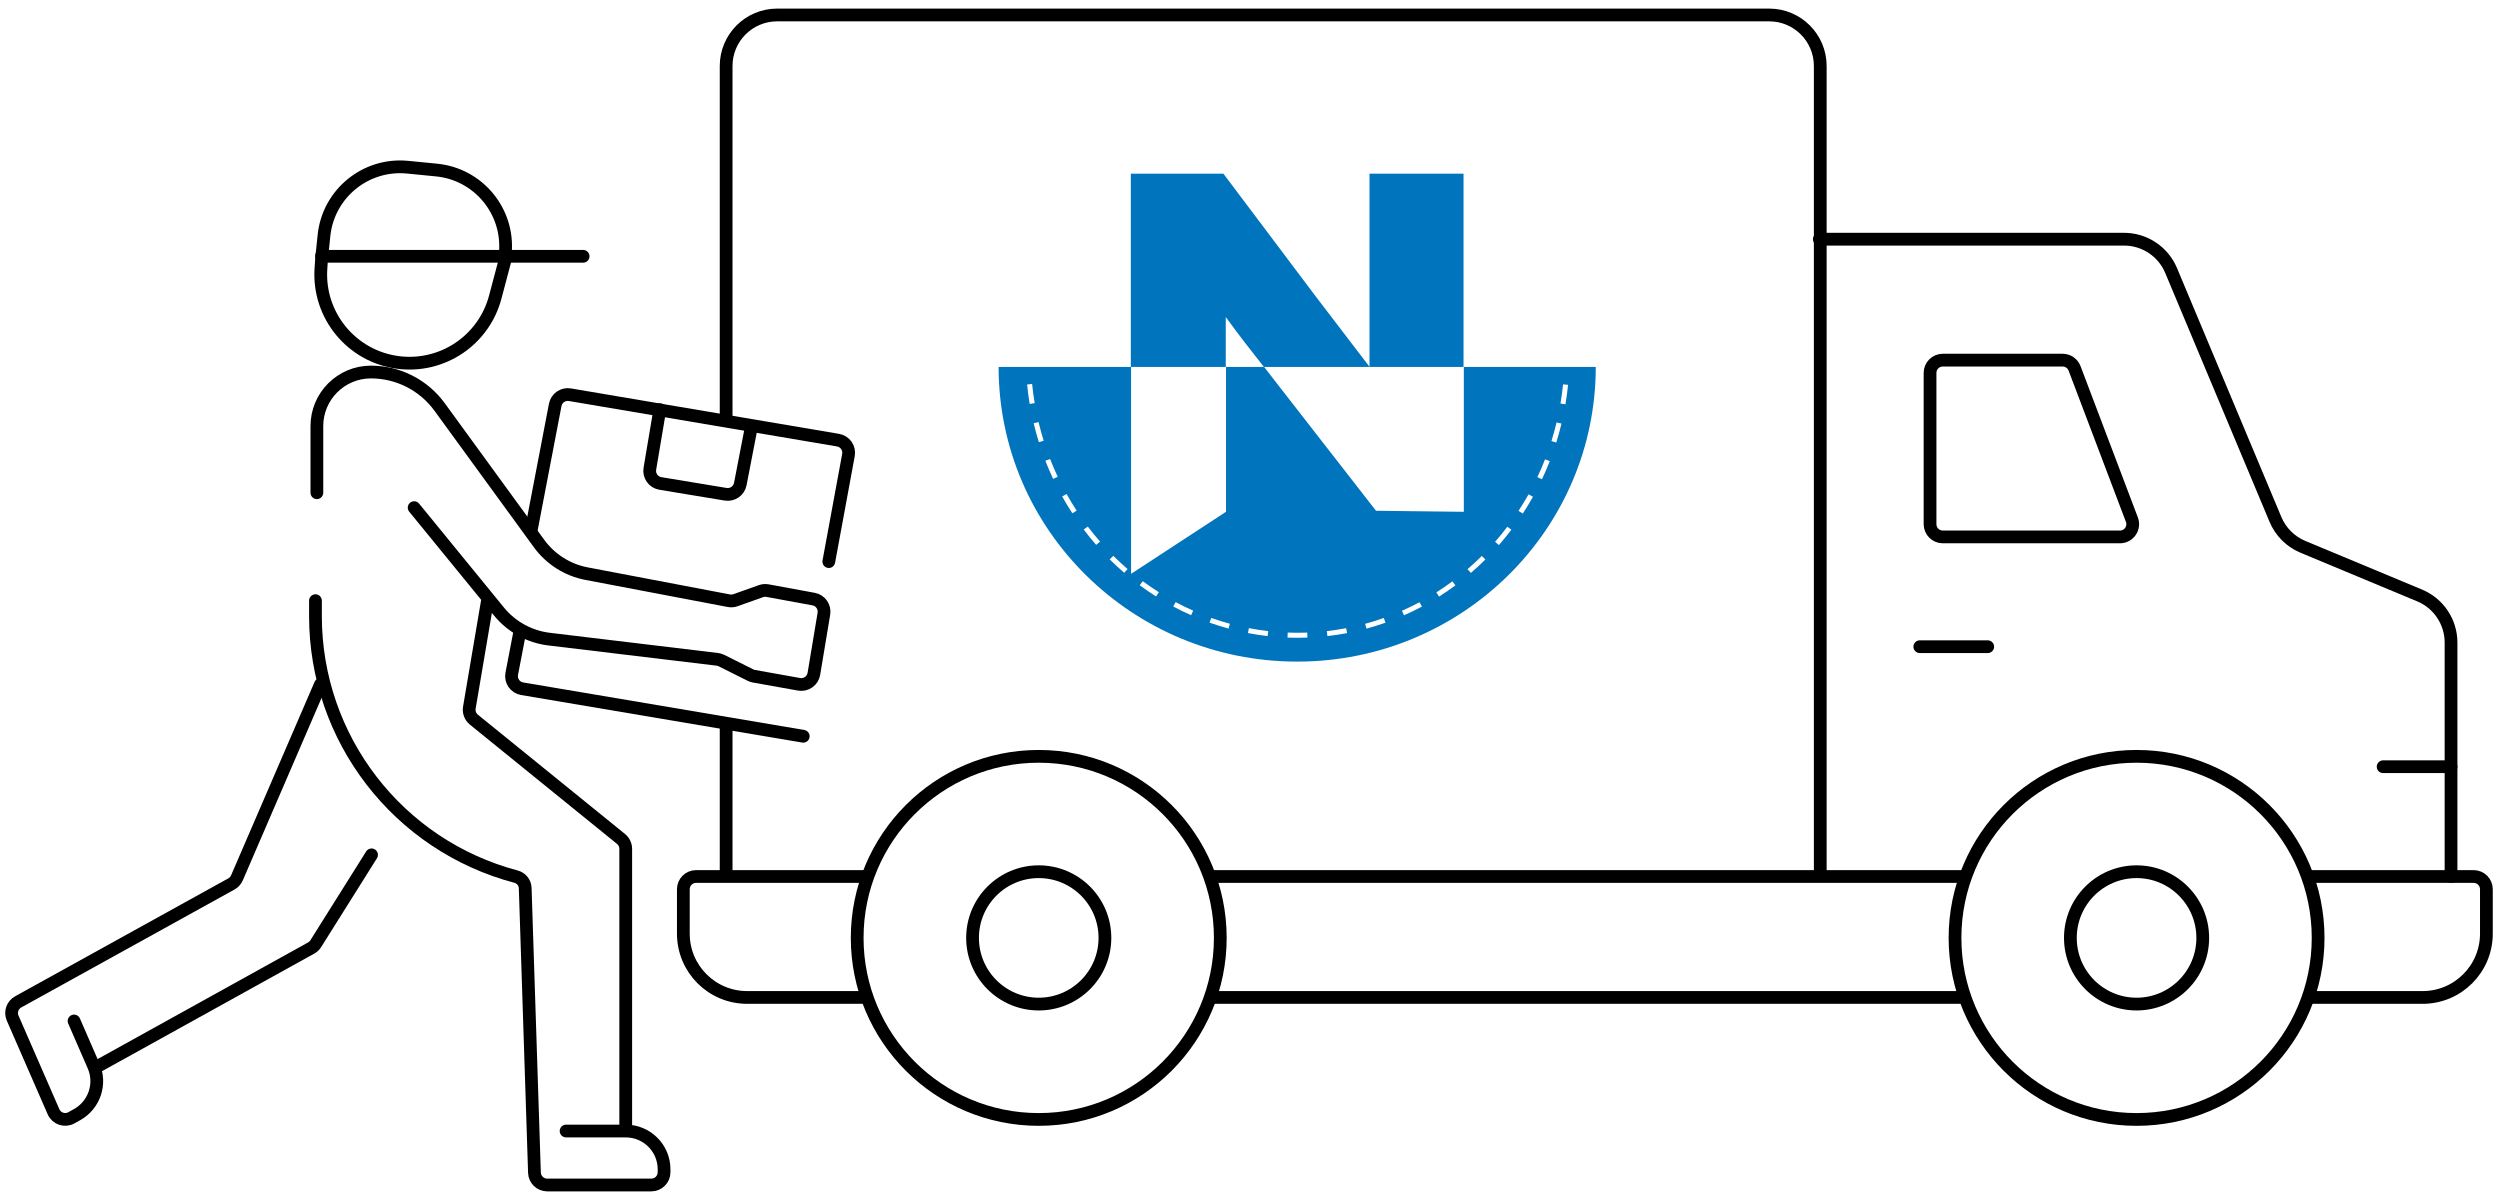
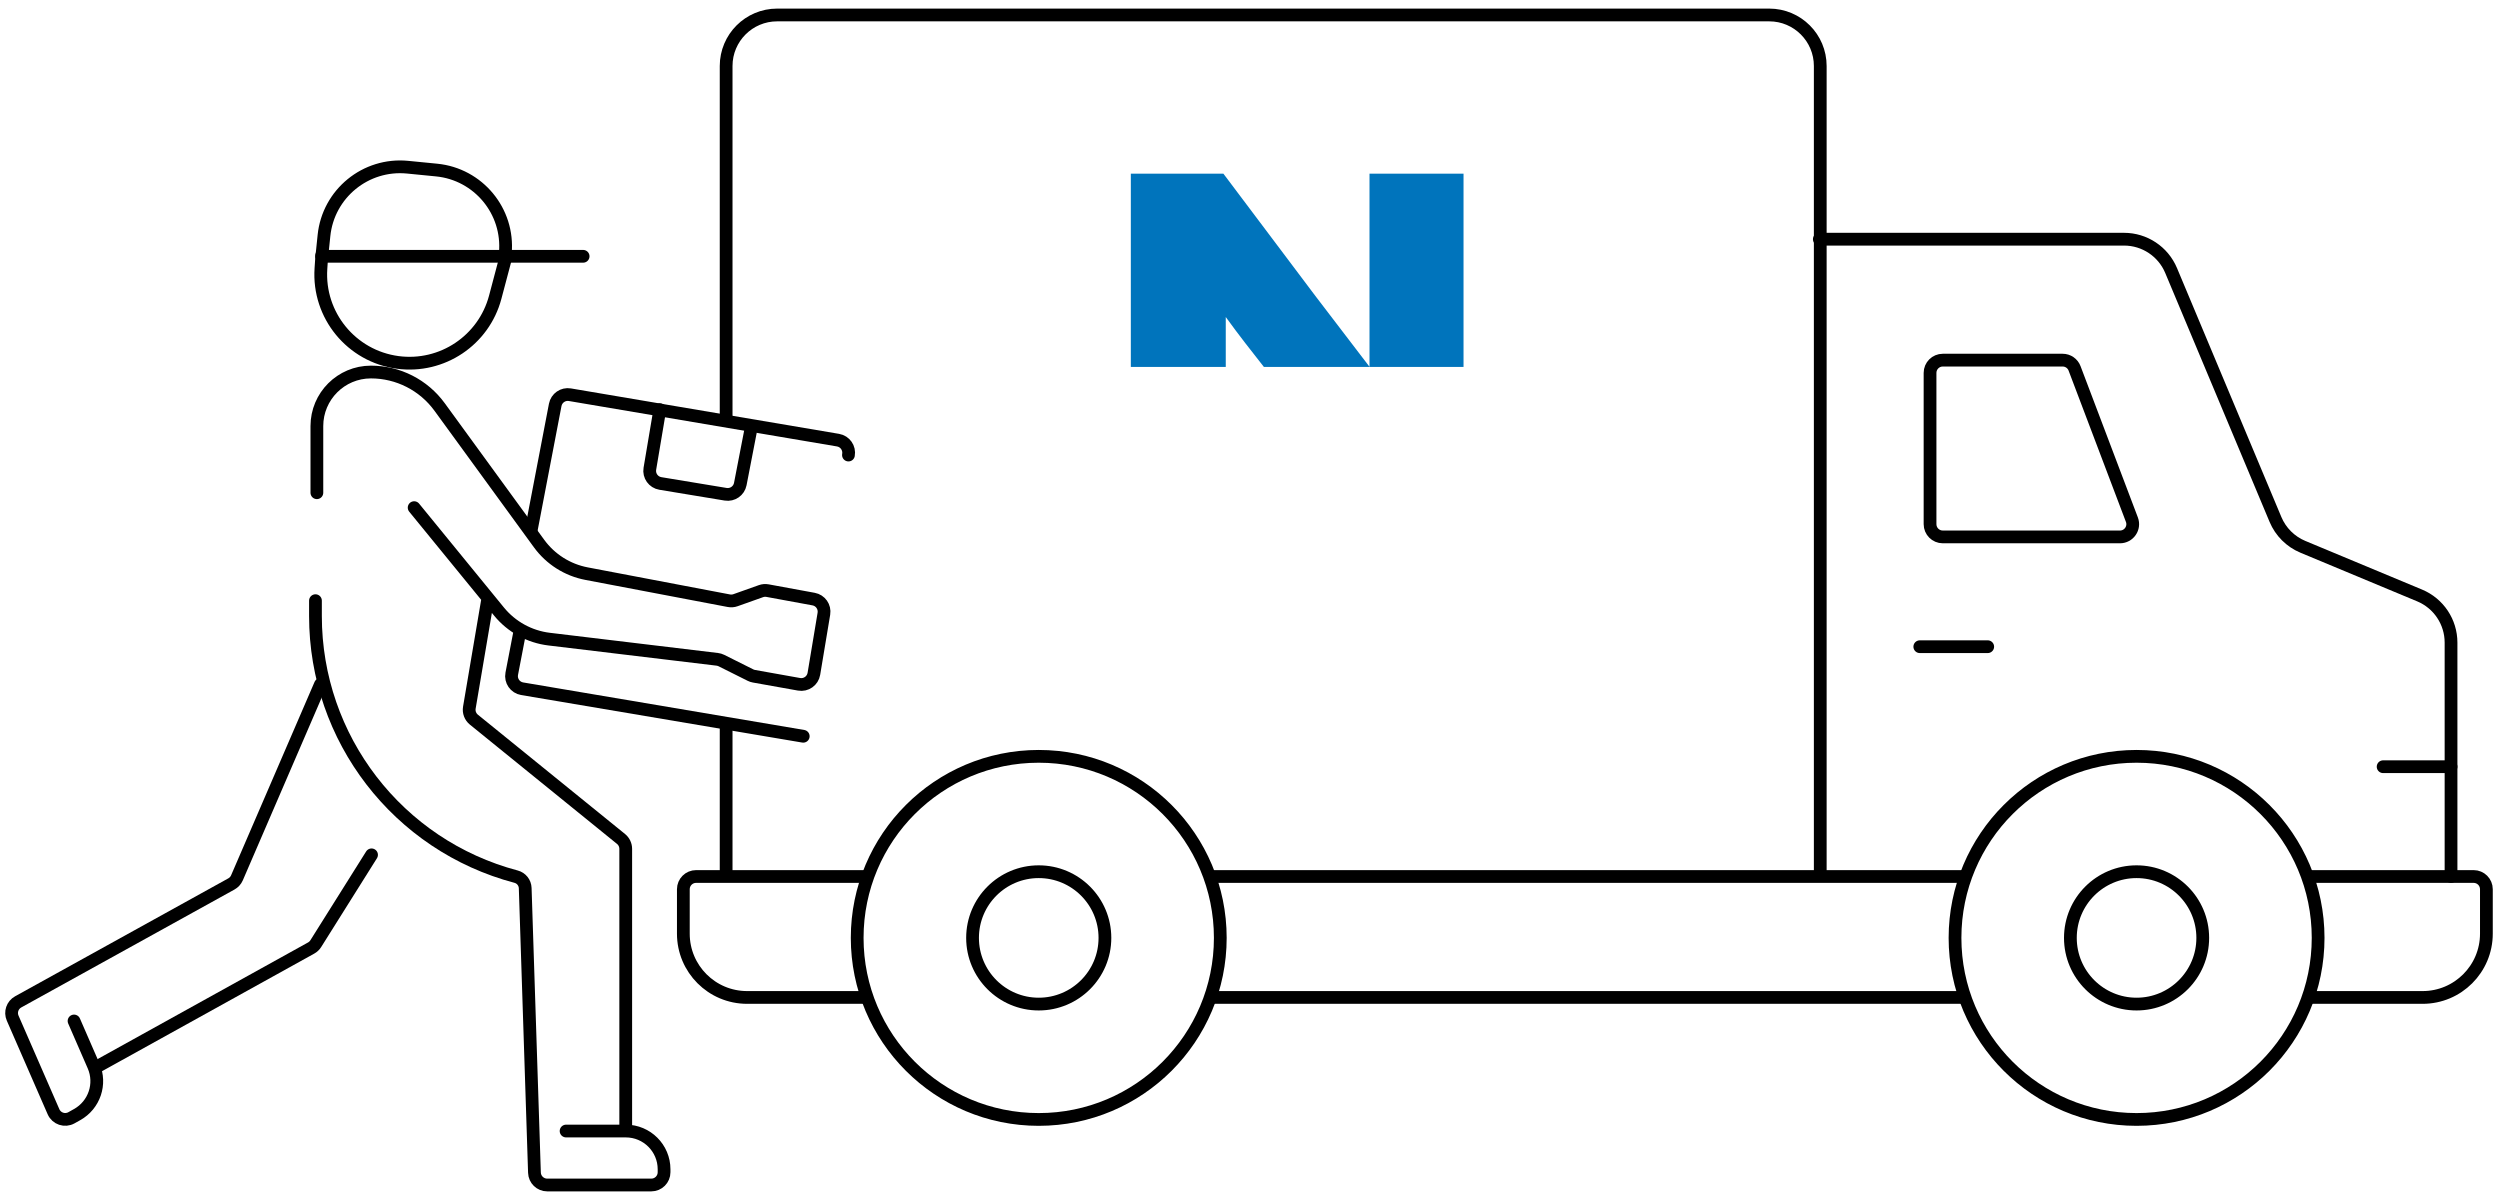
<svg xmlns="http://www.w3.org/2000/svg" width="196" height="94" viewBox="0 0 196 94" fill="none">
  <path d="M142.635 18.753H166.525C168.136 18.753 169.591 19.72 170.214 21.206L178.397 40.725C178.804 41.696 179.577 42.467 180.548 42.871L189.7 46.685C191.19 47.306 192.161 48.762 192.161 50.377V68.717" stroke="black" stroke-linecap="round" stroke-linejoin="round" />
  <path d="M151.315 41.094V29.235C151.315 28.683 151.762 28.235 152.315 28.235H161.711C162.127 28.235 162.499 28.492 162.646 28.881L167.14 40.74C167.388 41.394 166.905 42.094 166.205 42.094H152.315C151.762 42.094 151.315 41.646 151.315 41.094Z" stroke="black" stroke-linecap="round" stroke-linejoin="round" />
  <path d="M150.512 50.701H155.837" stroke="black" stroke-linecap="round" stroke-linejoin="round" />
  <path d="M186.837 60.11H192.161" stroke="black" stroke-linecap="round" stroke-linejoin="round" />
  <path d="M40.763 49.485L40.121 52.822C40.015 53.373 40.383 53.904 40.937 53.997L62.974 57.723" stroke="black" stroke-linecap="round" stroke-linejoin="round" />
  <path d="M29.129 67.02L24.757 73.982C24.667 74.125 24.543 74.243 24.395 74.325L7.642 83.608" stroke="black" stroke-linecap="round" stroke-linejoin="round" />
-   <path d="M41.654 41.525L43.529 31.743C43.632 31.209 44.142 30.854 44.678 30.945L65.703 34.508C66.253 34.602 66.62 35.127 66.519 35.676L64.978 44.03" stroke="black" stroke-linecap="round" stroke-linejoin="round" />
+   <path d="M41.654 41.525L43.529 31.743C43.632 31.209 44.142 30.854 44.678 30.945L65.703 34.508C66.253 34.602 66.62 35.127 66.519 35.676" stroke="black" stroke-linecap="round" stroke-linejoin="round" />
  <path d="M45.717 20.094H25.233" stroke="black" stroke-linecap="round" stroke-linejoin="round" />
  <path d="M25.233 20.094L25.4 18.465C25.738 15.179 28.669 12.785 31.956 13.108L34.229 13.332C37.507 13.655 39.913 16.561 39.617 19.842L39.594 20.094" stroke="black" stroke-linecap="round" stroke-linejoin="round" />
  <path d="M25.233 19.982L25.161 21.059C24.919 24.713 27.553 27.929 31.183 28.413V28.413C34.654 28.876 37.929 26.686 38.826 23.3L39.706 19.982" stroke="black" stroke-linecap="round" stroke-linejoin="round" />
  <path d="M24.732 47.092V48.3C24.732 57.89 31.19 66.278 40.462 68.73V68.73C40.872 68.838 41.162 69.203 41.176 69.627L41.901 91.936C41.918 92.476 42.361 92.904 42.9 92.904H51.063C51.615 92.904 52.063 92.456 52.063 91.904V91.673C52.063 90.017 50.72 88.673 49.063 88.673H44.381" stroke="black" stroke-linecap="round" stroke-linejoin="round" />
  <path d="M49.057 88.562V66.55C49.057 66.249 48.922 65.963 48.687 65.773L37.154 56.422C36.873 56.194 36.737 55.834 36.797 55.478L38.254 46.883M24.843 38.63V33.405C24.843 31.064 26.74 29.167 29.081 29.167V29.167C31.21 29.167 33.211 30.185 34.464 31.906L42.261 42.612C43.158 43.845 44.491 44.69 45.989 44.974L57.141 47.096C57.315 47.13 57.495 47.116 57.663 47.056L59.66 46.346C59.825 46.287 60.003 46.273 60.175 46.305L63.788 46.969C64.325 47.068 64.683 47.579 64.593 48.117L63.808 52.829C63.716 53.378 63.194 53.747 62.646 53.649L59.108 53.017C59.014 53.001 58.922 52.97 58.837 52.927L56.561 51.789C56.458 51.738 56.347 51.705 56.233 51.691L43.053 50.108C41.513 49.922 40.103 49.148 39.122 47.946L32.469 39.799" stroke="black" stroke-linecap="round" stroke-linejoin="round" />
  <path d="M51.729 32.118L50.949 36.751C50.857 37.296 51.226 37.813 51.772 37.903L56.893 38.75C57.427 38.838 57.934 38.485 58.038 37.954L58.91 33.453" stroke="black" stroke-linecap="round" stroke-linejoin="round" />
  <path d="M5.805 80.045L7.338 83.566C7.953 84.98 7.396 86.63 6.05 87.382L5.6 87.634C5.084 87.922 4.432 87.703 4.195 87.161L0.993 79.822C0.786 79.349 0.974 78.796 1.425 78.547L18.143 69.3C18.336 69.193 18.489 69.025 18.577 68.821L25.121 53.66" stroke="black" stroke-linecap="round" stroke-linejoin="round" />
  <circle cx="81.437" cy="73.531" r="14.234" stroke="black" />
  <circle cx="167.507" cy="73.531" r="14.234" stroke="black" />
  <circle cx="81.437" cy="73.531" r="5.189" stroke="black" />
  <circle cx="167.507" cy="73.531" r="5.189" stroke="black" />
  <path d="M56.929 68.571V56.901M142.708 68.571V5.174C142.708 2.965 140.917 1.174 138.708 1.174H60.929C58.72 1.174 56.929 2.965 56.929 5.174V32.976" stroke="black" stroke-linecap="round" stroke-linejoin="round" />
  <path d="M181.074 68.717H193.933C194.486 68.717 194.933 69.165 194.933 69.717V73.2C194.933 75.961 192.695 78.2 189.933 78.2H181.074M154.086 78.2H95.004M154.086 68.717H95.004M68.016 78.2H58.574C55.812 78.2 53.574 75.961 53.574 73.2V69.717C53.574 69.165 54.021 68.717 54.574 68.717H68.016" stroke="black" />
  <path d="M107.377 28.765C106.983 28.244 104.506 25.022 103.127 23.205L95.913 13.614H88.657V28.765H96.1V24.855C97.157 26.316 98.101 27.508 99.087 28.765H107.377ZM114.741 28.765V13.614H107.369C107.369 13.614 107.369 25.754 107.369 28.765H114.737H114.741Z" fill="#0074BC" />
-   <path d="M107.377 28.78H107.317H107.377ZM115.052 44.623C115.434 44.294 115.813 43.946 116.173 43.588L116.454 43.865C116.09 44.227 115.704 44.583 115.314 44.919L115.056 44.623H115.052ZM117.214 42.478C117.548 42.097 117.87 41.701 118.174 41.298L118.492 41.531C118.181 41.941 117.852 42.345 117.514 42.733L117.214 42.478ZM119.051 40.055C119.324 39.633 119.59 39.197 119.838 38.757L120.186 38.945C119.935 39.393 119.665 39.84 119.388 40.266L119.055 40.055H119.051ZM120.531 37.406C120.749 36.948 120.947 36.478 121.131 36.012L121.502 36.152C121.318 36.63 121.112 37.107 120.891 37.573L120.531 37.406ZM121.633 34.58C121.783 34.096 121.918 33.604 122.034 33.119L122.42 33.208C122.304 33.703 122.165 34.203 122.011 34.695L121.633 34.58ZM122.731 31.698L122.341 31.636C122.424 31.136 122.495 30.633 122.544 30.134L122.937 30.171C122.885 30.678 122.817 31.192 122.731 31.698ZM114.104 45.892C113.688 46.203 113.253 46.499 112.822 46.773L112.609 46.443C113.036 46.173 113.459 45.881 113.868 45.578L114.104 45.892ZM111.477 47.557C111.02 47.801 110.547 48.03 110.075 48.241L109.914 47.886C110.375 47.682 110.84 47.453 111.289 47.216L111.481 47.56L111.477 47.557ZM108.625 48.818C108.138 48.992 107.635 49.147 107.133 49.284L107.028 48.907C107.519 48.774 108.014 48.618 108.49 48.448L108.625 48.818ZM105.612 49.636C105.106 49.732 104.585 49.813 104.068 49.869L104.023 49.48C104.532 49.421 105.042 49.343 105.537 49.251L105.612 49.636ZM102.509 49.987C102.25 49.998 101.988 50.002 101.725 50.002C101.463 50.002 101.205 49.998 100.942 49.987L100.957 49.595C101.467 49.613 101.98 49.613 102.49 49.595L102.505 49.987H102.509ZM99.428 49.48L99.383 49.869C98.866 49.809 98.349 49.732 97.839 49.632L97.914 49.247C98.412 49.343 98.922 49.421 99.428 49.48ZM96.422 48.903L96.318 49.281C95.815 49.144 95.313 48.985 94.83 48.814L94.965 48.444C95.441 48.615 95.932 48.766 96.426 48.903M93.544 47.879L93.383 48.234C92.911 48.026 92.439 47.797 91.982 47.549L92.169 47.205C92.619 47.446 93.08 47.671 93.544 47.875M90.85 46.432L90.636 46.761C90.201 46.488 89.77 46.192 89.354 45.881L89.594 45.567C90.007 45.87 90.43 46.162 90.853 46.428M88.403 44.612L88.14 44.908C87.751 44.572 87.364 44.22 87.001 43.854L87.282 43.577C87.642 43.935 88.02 44.283 88.403 44.612ZM86.24 42.463L85.94 42.718C85.603 42.33 85.273 41.927 84.962 41.516L85.281 41.279C85.588 41.682 85.91 42.082 86.244 42.459M84.407 40.033L84.074 40.243C83.793 39.814 83.523 39.367 83.272 38.919L83.621 38.731C83.868 39.171 84.13 39.611 84.407 40.033ZM82.927 37.38L82.567 37.547C82.35 37.084 82.144 36.604 81.957 36.126L82.328 35.986C82.511 36.456 82.714 36.925 82.927 37.38ZM81.825 34.554L81.447 34.669C81.293 34.181 81.158 33.681 81.038 33.182L81.424 33.093C81.541 33.585 81.675 34.077 81.825 34.554ZM81.121 31.606L80.727 31.669C80.645 31.166 80.574 30.652 80.525 30.141L80.918 30.104C80.967 30.607 81.035 31.11 81.121 31.606ZM114.764 28.765V40.125L107.879 40.044L100.421 30.463C99.968 29.867 99.533 29.309 99.106 28.765H96.119V40.125L88.676 44.989V28.765H78.291C78.291 41.527 88.774 51.87 101.699 51.87C114.625 51.87 125.107 41.523 125.107 28.765H114.741H114.764Z" fill="#0074BC" />
</svg>